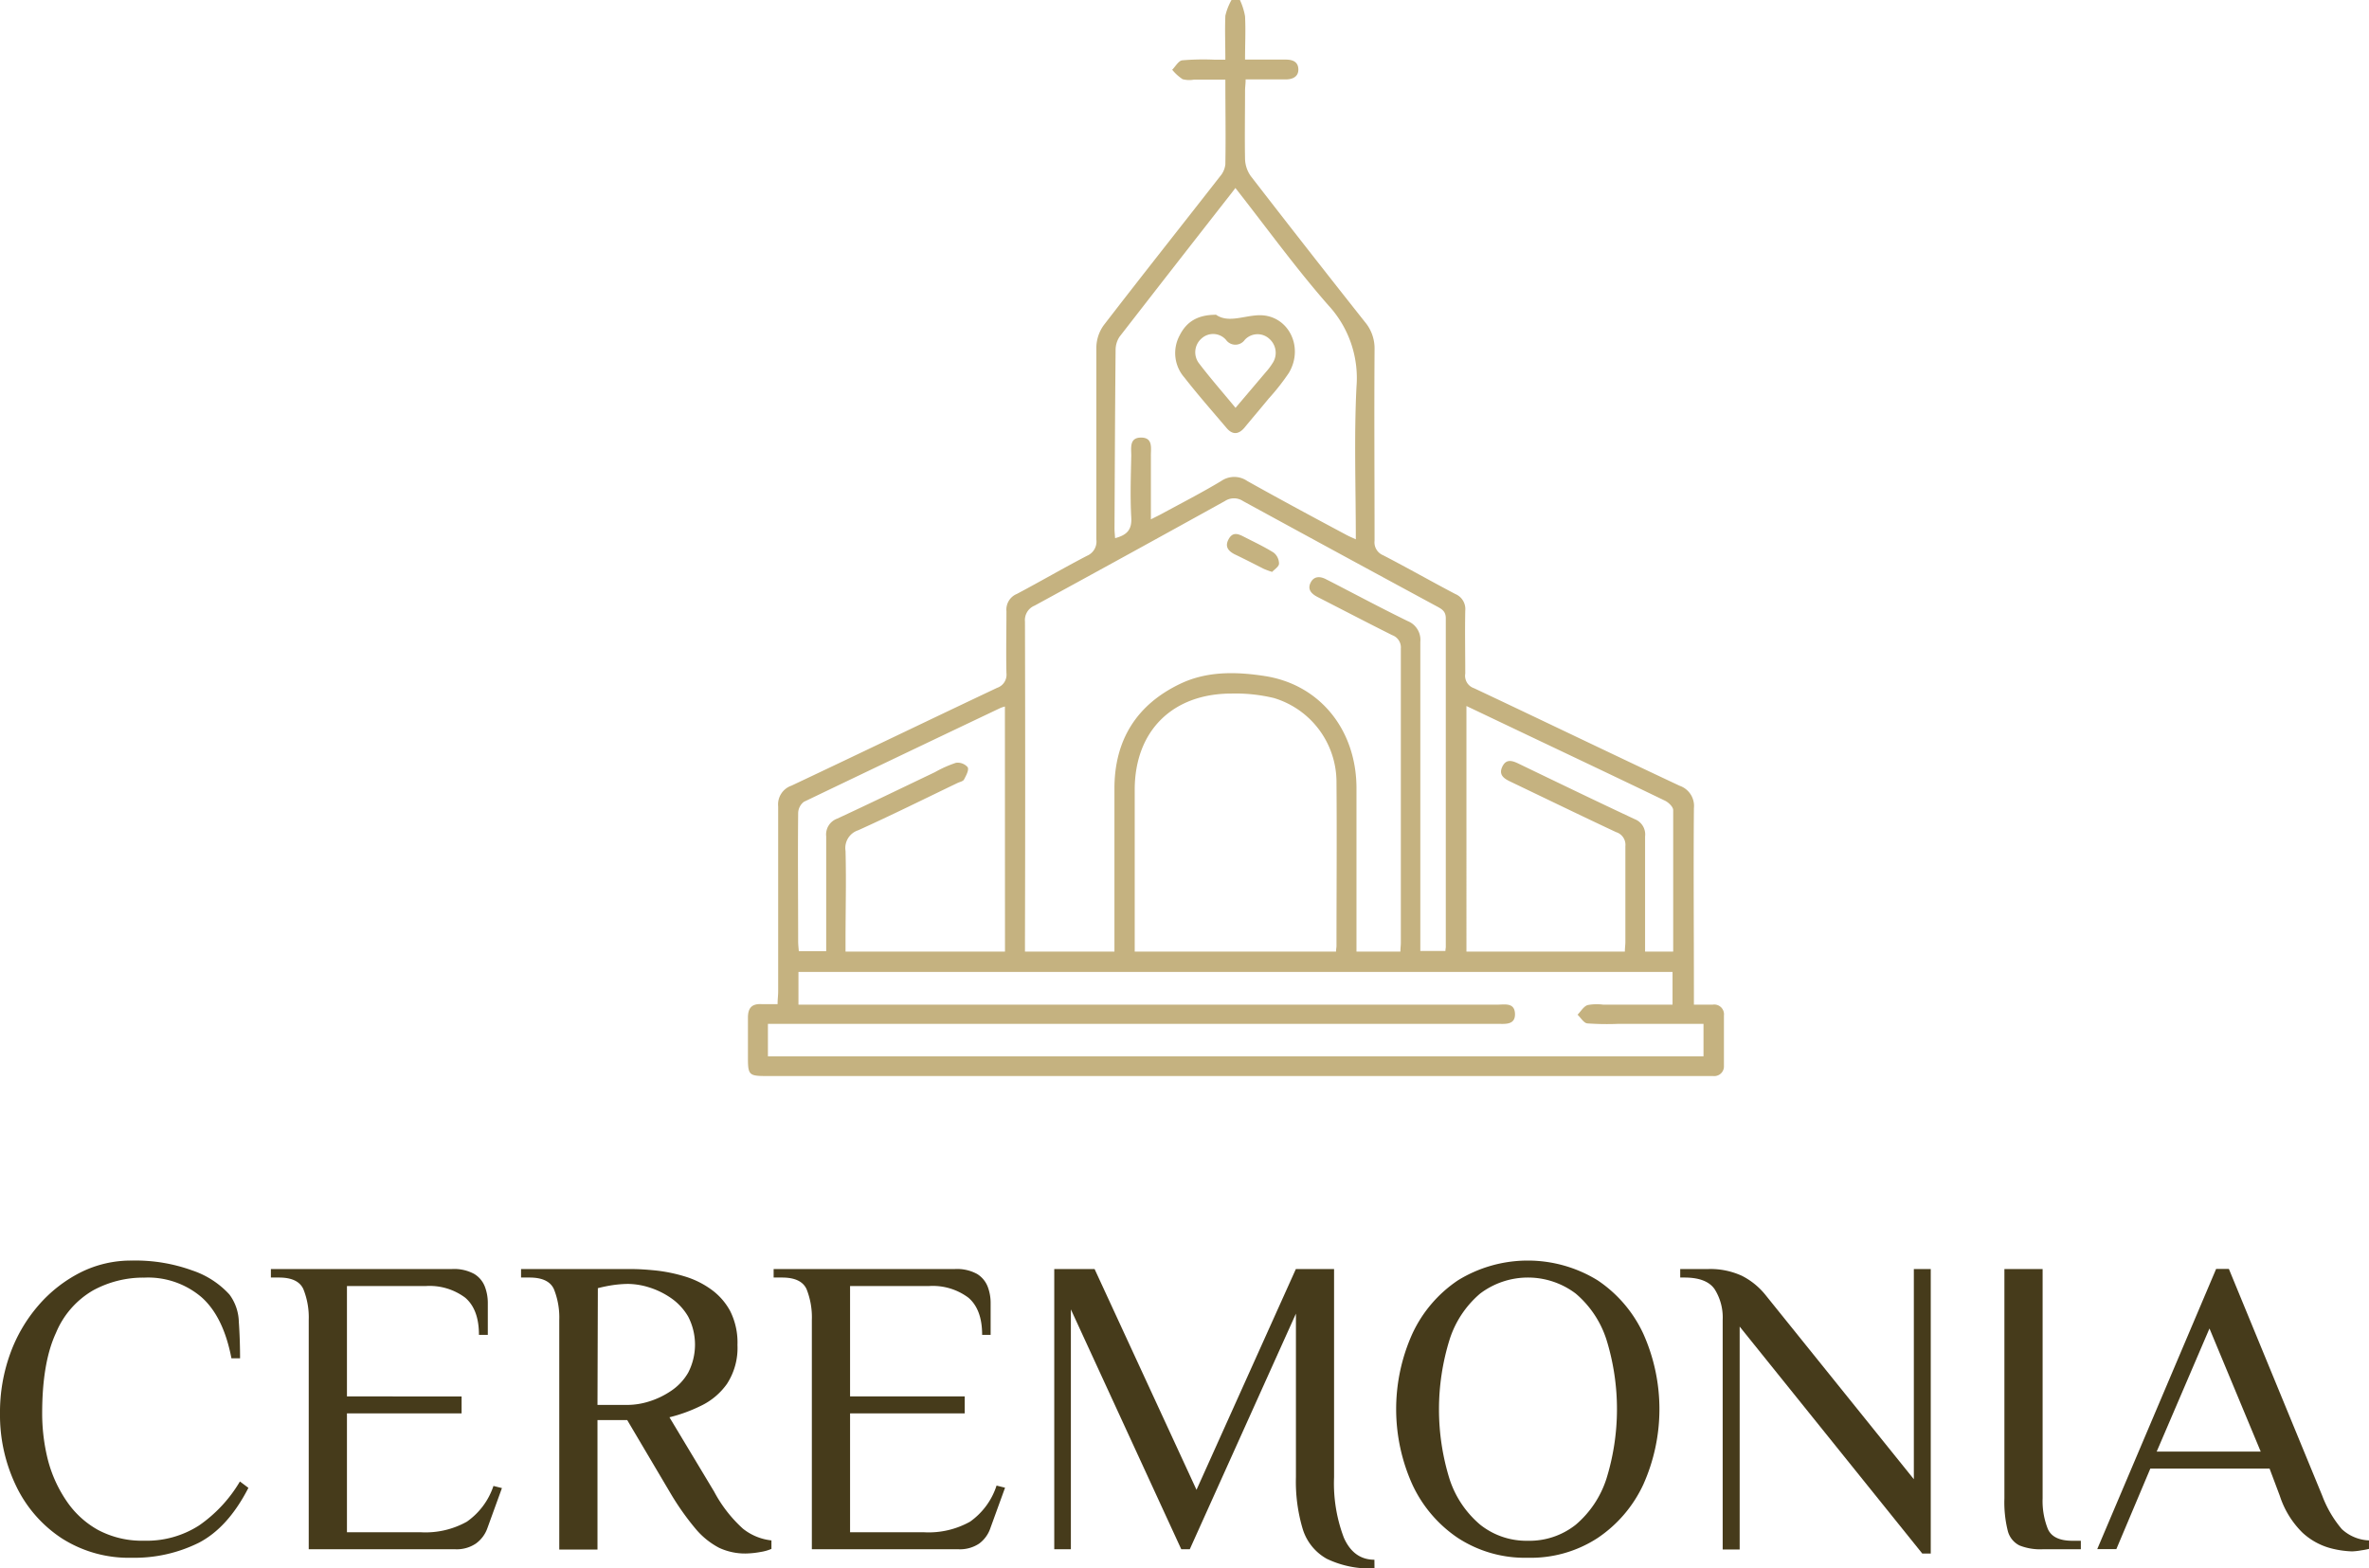
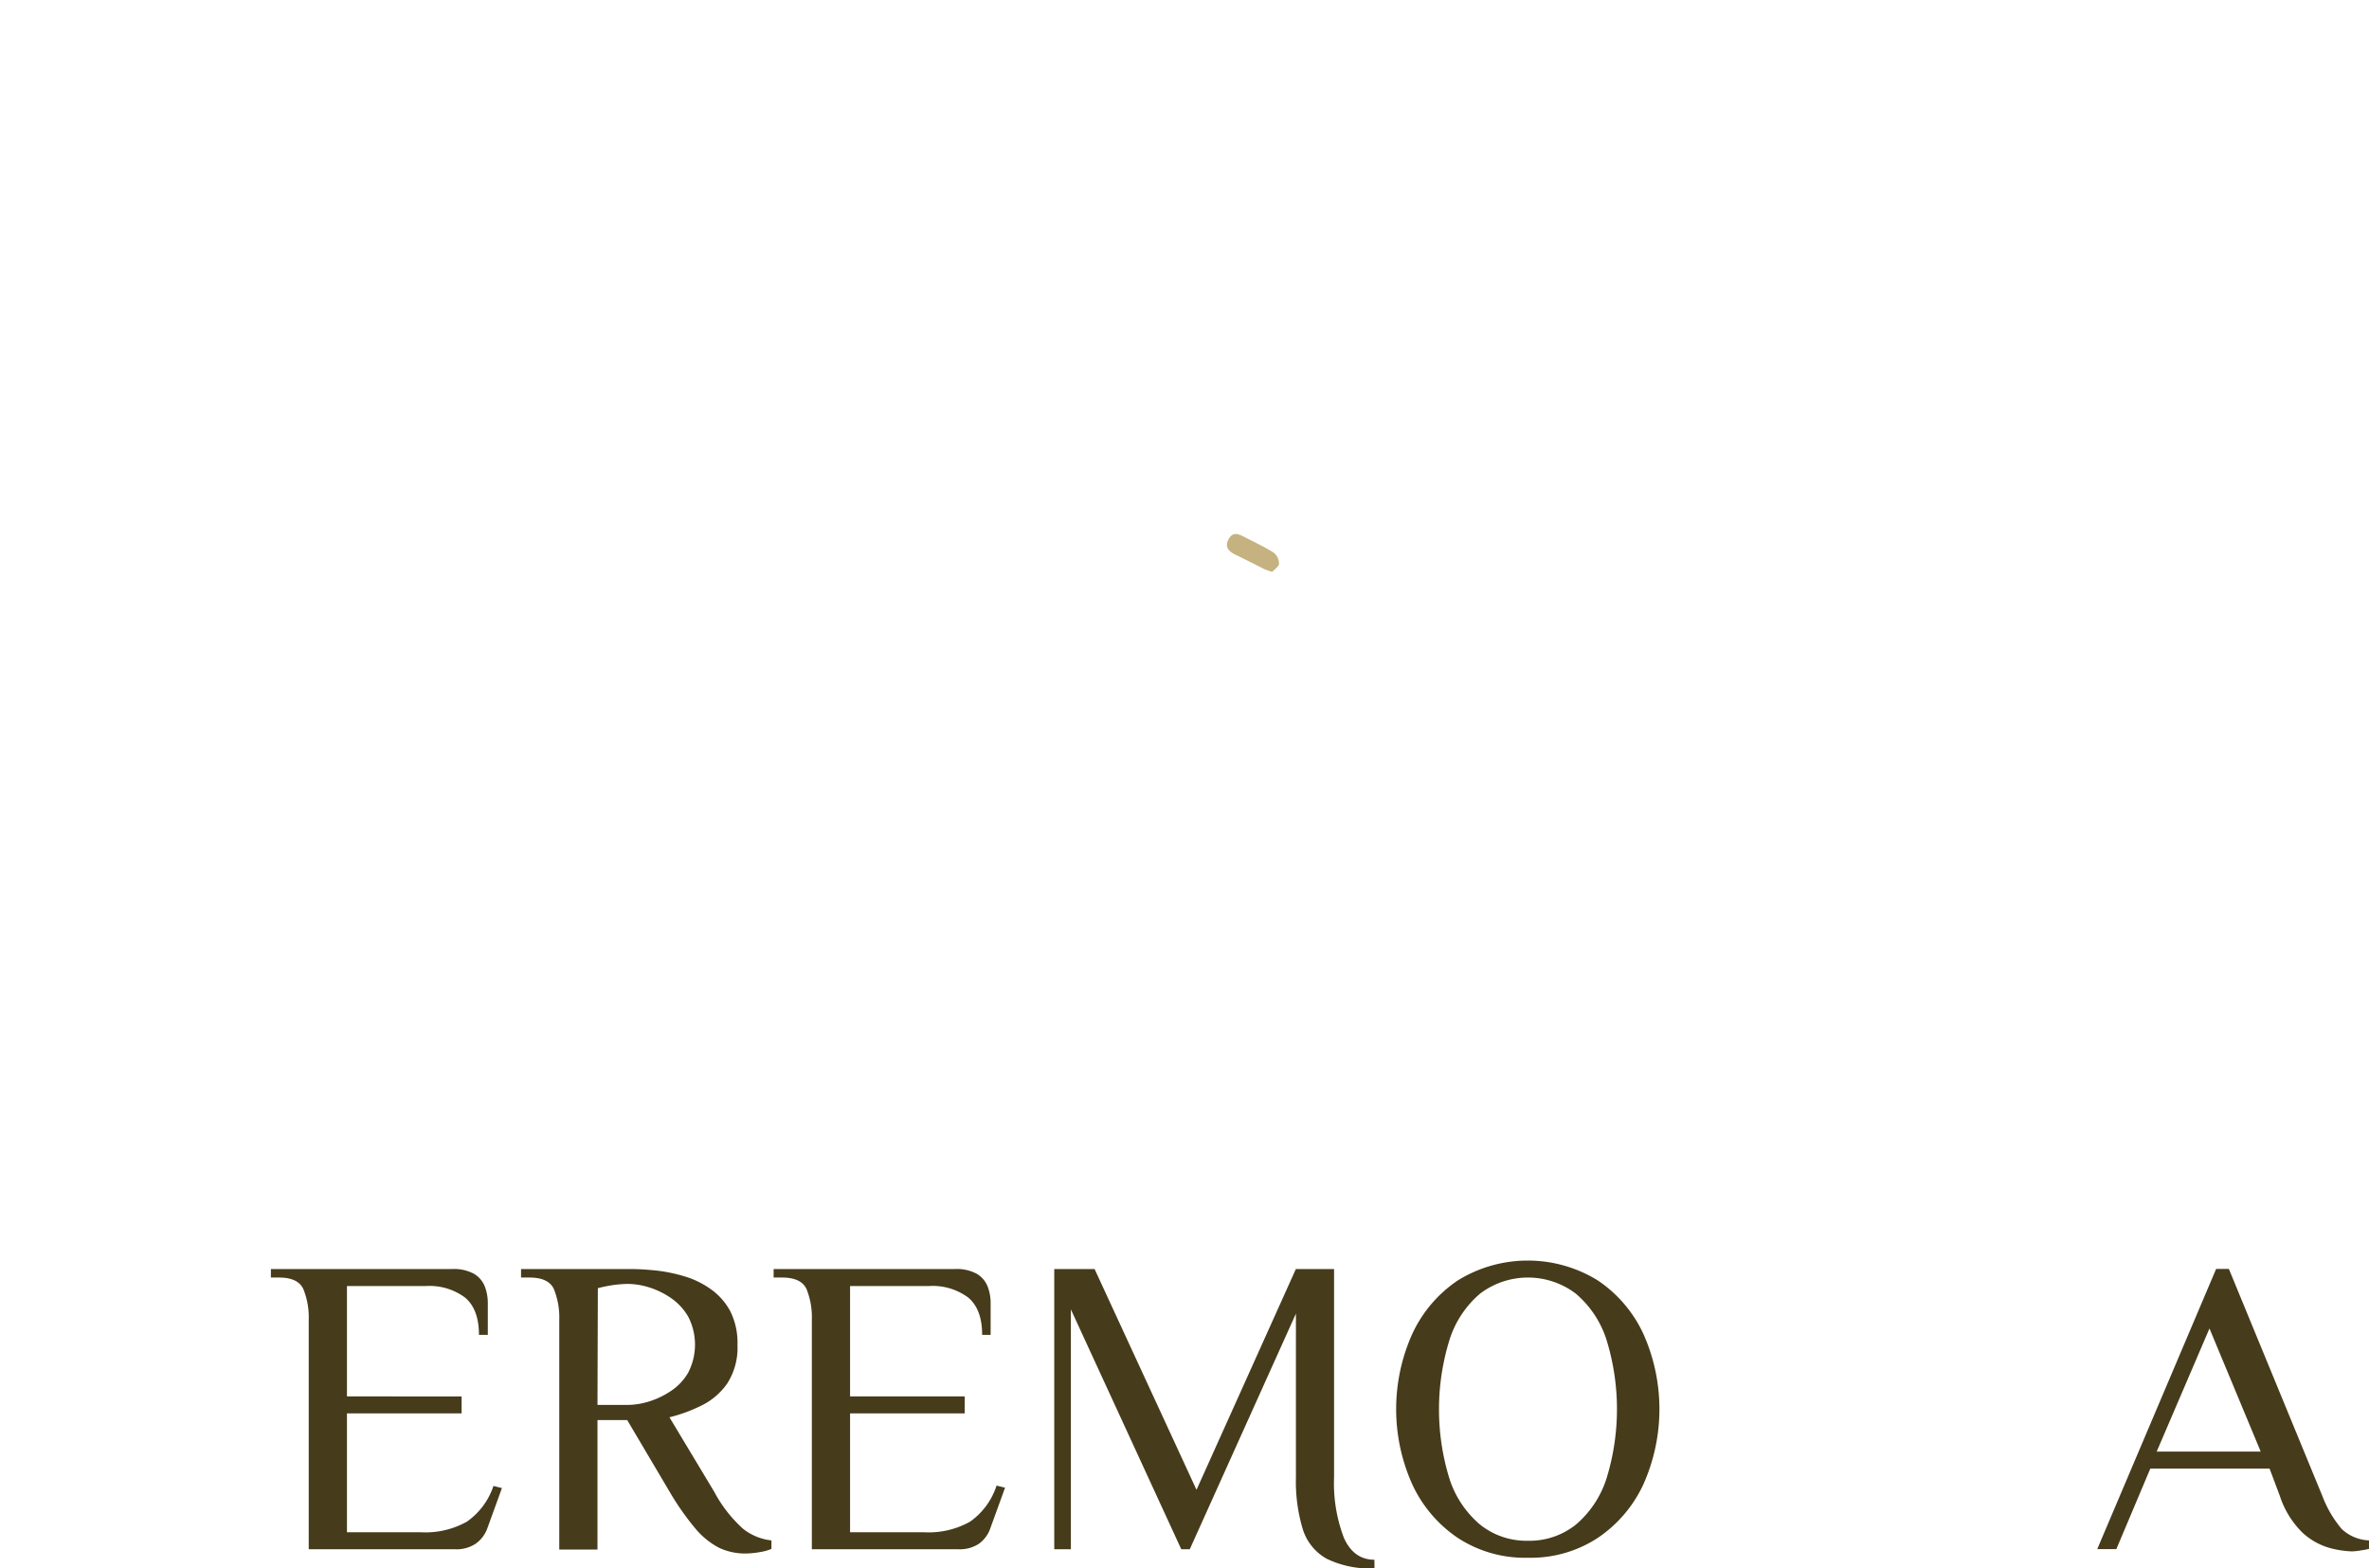
<svg xmlns="http://www.w3.org/2000/svg" viewBox="0 0 323.58 214.26">
  <defs>
    <style>.cls-1{fill:#c5b280;}.cls-2{fill:#463b1b;}</style>
  </defs>
  <g id="Capa_2" data-name="Capa 2">
    <g id="Capa_1-2" data-name="Capa 1">
-       <path class="cls-1" d="M169.36,0a8.92,8.92,0,0,1,.7,2.22c.1,1.9,0,3.8,0,5.92h5.53c.88,0,1.7.23,1.75,1.28s-.77,1.43-1.74,1.43h-5.46c0,.58-.08,1.08-.08,1.58,0,3.11-.06,6.22,0,9.33a4.27,4.27,0,0,0,.8,2.32q7.73,10,15.56,19.89a5.6,5.6,0,0,1,1.33,3.77c-.06,8.7,0,17.41,0,26.12a1.91,1.91,0,0,0,1.18,2c3.31,1.71,6.55,3.56,9.85,5.29a2.22,2.22,0,0,1,1.36,2.26c-.06,2.87,0,5.74,0,8.61a1.79,1.79,0,0,0,1.2,2c9.38,4.42,18.71,8.93,28.09,13.33a2.91,2.91,0,0,1,1.94,3.06c-.07,8.33,0,16.65,0,25v1.84h2.56a1.33,1.33,0,0,1,1.54,1.47q0,3.43,0,6.89A1.32,1.32,0,0,1,234,147c-.39,0-.77,0-1.15,0H104.67c-2.37,0-2.51-.15-2.51-2.52,0-1.82,0-3.64,0-5.46,0-1.37.58-1.92,1.9-1.84.66,0,1.33,0,2.15,0,0-.65.08-1.2.08-1.75,0-8.42,0-16.84,0-25.26a2.71,2.71,0,0,1,1.82-2.84c9.37-4.42,18.71-8.93,28.08-13.36a1.89,1.89,0,0,0,1.28-2c-.07-2.82,0-5.65,0-8.47a2.31,2.31,0,0,1,1.42-2.36c3.21-1.7,6.35-3.53,9.58-5.21a2.11,2.11,0,0,0,1.28-2.23c0-8.75,0-17.51,0-26.26a5.34,5.34,0,0,1,1-3c5.25-6.82,10.6-13.56,15.9-20.35a3,3,0,0,0,.72-1.63c.07-3.78,0-7.56,0-11.58h-4.29a3.62,3.62,0,0,1-1.55-.06,6.37,6.37,0,0,1-1.42-1.29c.45-.45.86-1.23,1.37-1.29a34.18,34.18,0,0,1,4.3-.09h1.59c0-2.07-.08-4,0-6A8.07,8.07,0,0,1,168.21,0ZM152.22,130v-1.75c0-6.84,0-13.68,0-20.52,0-6.59,3-11.46,9-14.32,3.69-1.76,7.69-1.65,11.56-1.05,7.5,1.17,12.44,7.32,12.5,15.19,0,6.94,0,13.88,0,20.81V130h6c0-.46.06-.84.06-1.21,0-13.39,0-26.79,0-40.18a1.79,1.79,0,0,0-1.18-1.84c-3.42-1.71-6.81-3.48-10.21-5.22-.8-.42-1.4-1-.94-1.94s1.34-.91,2.2-.43l.38.19c3.57,1.84,7.11,3.73,10.71,5.49A2.76,2.76,0,0,1,194,87.7c0,13.54,0,27.08,0,40.61v1.61h3.43c0-.25.05-.4.05-.54q0-22.45,0-44.91c0-.91-.47-1.22-1.13-1.58q-13.3-7.19-26.57-14.44a2.24,2.24,0,0,0-2.47,0q-13,7.2-26,14.29A2.13,2.13,0,0,0,140,84.92q.06,21.74,0,43.48V130Zm-43.16,7.25h2q46.72,0,93.45,0c1,0,2.37-.33,2.42,1.25s-1.39,1.37-2.44,1.37h-99.6v4.44H232.68v-4.44H221.1a38.53,38.53,0,0,1-4.3-.06c-.48-.06-.88-.77-1.32-1.19.45-.46.82-1.12,1.36-1.31a6.55,6.55,0,0,1,2.13-.06c3.14,0,6.29,0,9.48,0v-4.47H109.06ZM182.49,130c0-.33.06-.56.06-.79,0-7.46.06-14.92,0-22.38A12,12,0,0,0,174,95.36a22.42,22.42,0,0,0-5.8-.61c-8.05,0-13.2,5.1-13.21,13.12,0,6.84,0,13.68,0,20.51V130ZM168.74,25.68l-.45.6Q160.6,36.1,152.92,46a3.28,3.28,0,0,0-.54,1.83c-.08,8.13-.11,16.26-.15,24.39,0,.41.05.82.08,1.3,1.56-.41,2.31-1.1,2.21-2.8-.16-2.81-.06-5.64,0-8.46,0-1.07-.29-2.49,1.36-2.48s1.3,1.48,1.32,2.51c0,2.81,0,5.62,0,8.66.63-.32,1.05-.52,1.46-.74,2.72-1.48,5.49-2.9,8.15-4.5a3.12,3.12,0,0,1,3.55,0c4.5,2.52,9,4.94,13.59,7.39.36.19.74.35,1.24.58,0-7.07-.25-14,.09-20.83a14.64,14.64,0,0,0-3.82-11.12C177,36.65,173.06,31.18,168.74,25.68ZM228.54,130c0-6.52,0-12.93,0-19.33,0-.43-.59-1-1.05-1.25-6.45-3.12-12.93-6.18-19.4-9.26l-7.79-3.71V130h21.64c0-.5.07-.92.07-1.34,0-4.36,0-8.71,0-13.06a1.81,1.81,0,0,0-1.27-1.92c-4.84-2.27-9.66-4.61-14.48-6.92-.83-.4-1.58-.9-1.07-2s1.33-.87,2.2-.45c5.29,2.55,10.58,5.11,15.9,7.6a2.24,2.24,0,0,1,1.41,2.37c0,4.68,0,9.37,0,14.06V130ZM137.26,96.52a5,5,0,0,0-.57.18q-13.45,6.39-26.89,12.84a2,2,0,0,0-.78,1.56c-.06,5.84,0,11.68,0,17.51,0,.42.05.84.09,1.33h3.74v-1.62c0-4.68,0-9.37,0-14.06a2.3,2.3,0,0,1,1.52-2.43c4.46-2.07,8.89-4.22,13.33-6.34a16.25,16.25,0,0,1,2.87-1.28,1.8,1.8,0,0,1,1.61.61c.19.4-.23,1.15-.51,1.68-.13.24-.57.32-.87.46-4.52,2.17-9,4.4-13.59,6.47a2.54,2.54,0,0,0-1.72,2.8c.11,4.06,0,8.13,0,12.2V130h21.78Z" />
      <path class="cls-1" d="M173.76,78.13a10.93,10.93,0,0,1-1.15-.42c-1.32-.67-2.64-1.35-4-2-.8-.42-1.34-1-.82-2s1.19-.85,2-.44c1.4.72,2.84,1.39,4.17,2.22a1.92,1.92,0,0,1,.74,1.5C174.71,77.4,174.08,77.78,173.76,78.13Z" />
-       <path class="cls-1" d="M166.1,43c1.62,1.13,3.64.18,5.7.07,4.06-.21,6.41,4.25,4.24,7.88a30.47,30.47,0,0,1-2.74,3.49c-1.09,1.33-2.21,2.64-3.33,4-.77.9-1.59,1-2.4.07-1.95-2.3-3.94-4.56-5.79-6.93a5.07,5.07,0,0,1-.64-5.78C162.09,43.91,163.64,43,166.1,43Zm2.64,12.74,4.18-4.93a7.92,7.92,0,0,0,.86-1.14,2.54,2.54,0,0,0-.4-3.38,2.37,2.37,0,0,0-3.36.14,1.57,1.57,0,0,1-2.56,0,2.34,2.34,0,0,0-3.34-.19,2.49,2.49,0,0,0-.36,3.38C165.31,51.66,167,53.58,168.74,55.69Z" />
-       <path class="cls-2" d="M18,212.81a17,17,0,0,1-9.54-2.64A17.64,17.64,0,0,1,2.2,203,22.31,22.31,0,0,1,0,193.09a23.45,23.45,0,0,1,1.39-8.15,20.88,20.88,0,0,1,3.89-6.64A18.85,18.85,0,0,1,11,173.83a15.38,15.38,0,0,1,7-1.62,22.68,22.68,0,0,1,8.29,1.36,12,12,0,0,1,5.05,3.28,6.51,6.51,0,0,1,1.28,3.71c.11,1.59.17,3.25.17,5H31.61q-1.09-5.69-4.09-8.35a11.26,11.26,0,0,0-7.8-2.67,14.32,14.32,0,0,0-7,1.74,12,12,0,0,0-5.07,5.8q-1.89,4.06-1.89,11a26,26,0,0,0,.78,6.35A17.93,17.93,0,0,0,9.05,205a12.56,12.56,0,0,0,4.32,4,12.77,12.77,0,0,0,6.35,1.48,13.19,13.19,0,0,0,7.48-2.09,19.1,19.1,0,0,0,5.57-6l1.16.87q-2.79,5.44-6.79,7.51A19.75,19.75,0,0,1,18,212.81Z" />
      <path class="cls-2" d="M42.17,211.65V180.33a10.37,10.37,0,0,0-.73-4.21q-.72-1.59-3.33-1.59H37v-1.16h24.7a5.72,5.72,0,0,1,3.08.67,3.5,3.5,0,0,1,1.45,1.74,6.24,6.24,0,0,1,.4,2.23v4.35H65.42q0-3.48-1.88-5.08a8.12,8.12,0,0,0-5.37-1.59H47.39v15.08H63.05v2.32H47.39v16.24H57.54a11.54,11.54,0,0,0,6.23-1.45A9.67,9.67,0,0,0,67.4,203l1.16.29-2,5.51A4.38,4.38,0,0,1,65,210.87a4.67,4.67,0,0,1-2.81.78Z" />
      <path class="cls-2" d="M101.85,212.23a8.39,8.39,0,0,1-3.63-.78A10.6,10.6,0,0,1,95,208.84a36.31,36.31,0,0,1-3.51-5L85.67,194H81.61v17.69H76.39V180.33a10.37,10.37,0,0,0-.73-4.21q-.72-1.59-3.33-1.59H71.17v-1.16H86.25c1,0,2.08.07,3.36.2a21.52,21.52,0,0,1,3.86.79,12.06,12.06,0,0,1,3.59,1.74,8.73,8.73,0,0,1,2.67,3,9.56,9.56,0,0,1,1,4.64,9,9,0,0,1-1.43,5.31,9.23,9.23,0,0,1-3.56,3,21.08,21.08,0,0,1-4.3,1.57l6.1,10.15a18.54,18.54,0,0,0,3.94,5.07,7.52,7.52,0,0,0,3.89,1.6v1.16a6,6,0,0,1-1.43.41A12.35,12.35,0,0,1,101.85,212.23Zm-20.24-20.3h4.17a10,10,0,0,0,2.84-.46,11.25,11.25,0,0,0,3-1.43A7.48,7.48,0,0,0,94,187.52a8.33,8.33,0,0,0,0-7.65,7.9,7.9,0,0,0-2.38-2.56,11,11,0,0,0-3-1.45,10,10,0,0,0-2.84-.46,15.78,15.78,0,0,0-2.12.17,20.54,20.54,0,0,0-2,.41Z" />
      <path class="cls-2" d="M110.89,211.65V180.33a10.38,10.38,0,0,0-.72-4.21c-.48-1.06-1.6-1.59-3.34-1.59h-1.16v-1.16h24.71a5.72,5.72,0,0,1,3.08.67,3.55,3.55,0,0,1,1.45,1.74,6.24,6.24,0,0,1,.4,2.23v4.35h-1.16q0-3.48-1.88-5.08a8.12,8.12,0,0,0-5.37-1.59H116.11v15.08h15.66v2.32H116.11v16.24h10.15a11.57,11.57,0,0,0,6.24-1.45,9.66,9.66,0,0,0,3.62-4.93l1.16.29-2,5.51a4.36,4.36,0,0,1-1.53,2.12,4.71,4.71,0,0,1-2.82.78Z" />
      <path class="cls-2" d="M187.74,214.26a13.54,13.54,0,0,1-6.52-1.31,7,7,0,0,1-3.28-4.06,22.58,22.58,0,0,1-.93-7.1V179.46l-14.5,32.19h-1.16l-15.08-32.77v32.77H144V173.37h5.51l13.92,30.16L177,173.37h5.22v28.42a20.91,20.91,0,0,0,1.34,8.29q1.34,3,4.17,3Z" />
      <path class="cls-2" d="M208.68,212.81a16.75,16.75,0,0,1-9.54-2.7,17.81,17.81,0,0,1-6.23-7.31,25.08,25.08,0,0,1,0-20.59,17.78,17.78,0,0,1,6.23-7.3,18.2,18.2,0,0,1,19.08,0,17.8,17.8,0,0,1,6.24,7.3,25.19,25.19,0,0,1,0,20.59,17.83,17.83,0,0,1-6.24,7.31A16.7,16.7,0,0,1,208.68,212.81Zm0-2.32a10.17,10.17,0,0,0,6.56-2.2,13.78,13.78,0,0,0,4.17-6.24,32.11,32.11,0,0,0,0-19.08,13.78,13.78,0,0,0-4.17-6.24,10.82,10.82,0,0,0-13.08,0A13.68,13.68,0,0,0,198,183a32.11,32.11,0,0,0,0,19.08,13.68,13.68,0,0,0,4.21,6.24A10.16,10.16,0,0,0,208.68,210.49Z" />
-       <path class="cls-2" d="M262.56,212.23l-24.94-31v30.45H235.3V180.33a7.25,7.25,0,0,0-1.1-4.21c-.73-1.06-2.11-1.59-4.12-1.59h-.58v-1.16h3.77a10.24,10.24,0,0,1,4.67.93,9.83,9.83,0,0,1,3.16,2.55l20.31,25.23V173.37h2.31v38.86Z" />
-       <path class="cls-2" d="M279,211.65a7.65,7.65,0,0,1-3.16-.52,3.08,3.08,0,0,1-1.6-2,16,16,0,0,1-.46-4.41V173.37H279v31.32a10.3,10.3,0,0,0,.72,4.2c.48,1.07,1.6,1.6,3.34,1.6h1.16v1.16Z" />
      <path class="cls-2" d="M321.26,211.94a12.92,12.92,0,0,1-3.13-.49,9.15,9.15,0,0,1-3.66-2.09,12.46,12.46,0,0,1-3.07-5L310,200.63H293.71l-4.64,11h-2.61l16.24-38.28h1.74l12.76,31a15.44,15.44,0,0,0,2.67,4.55,5.8,5.8,0,0,0,3.71,1.54v1.16a10.88,10.88,0,0,1-1.07.2A8.66,8.66,0,0,1,321.26,211.94Zm-26.68-13.63h14.21l-7-16.82Z" />
    </g>
  </g>
</svg>